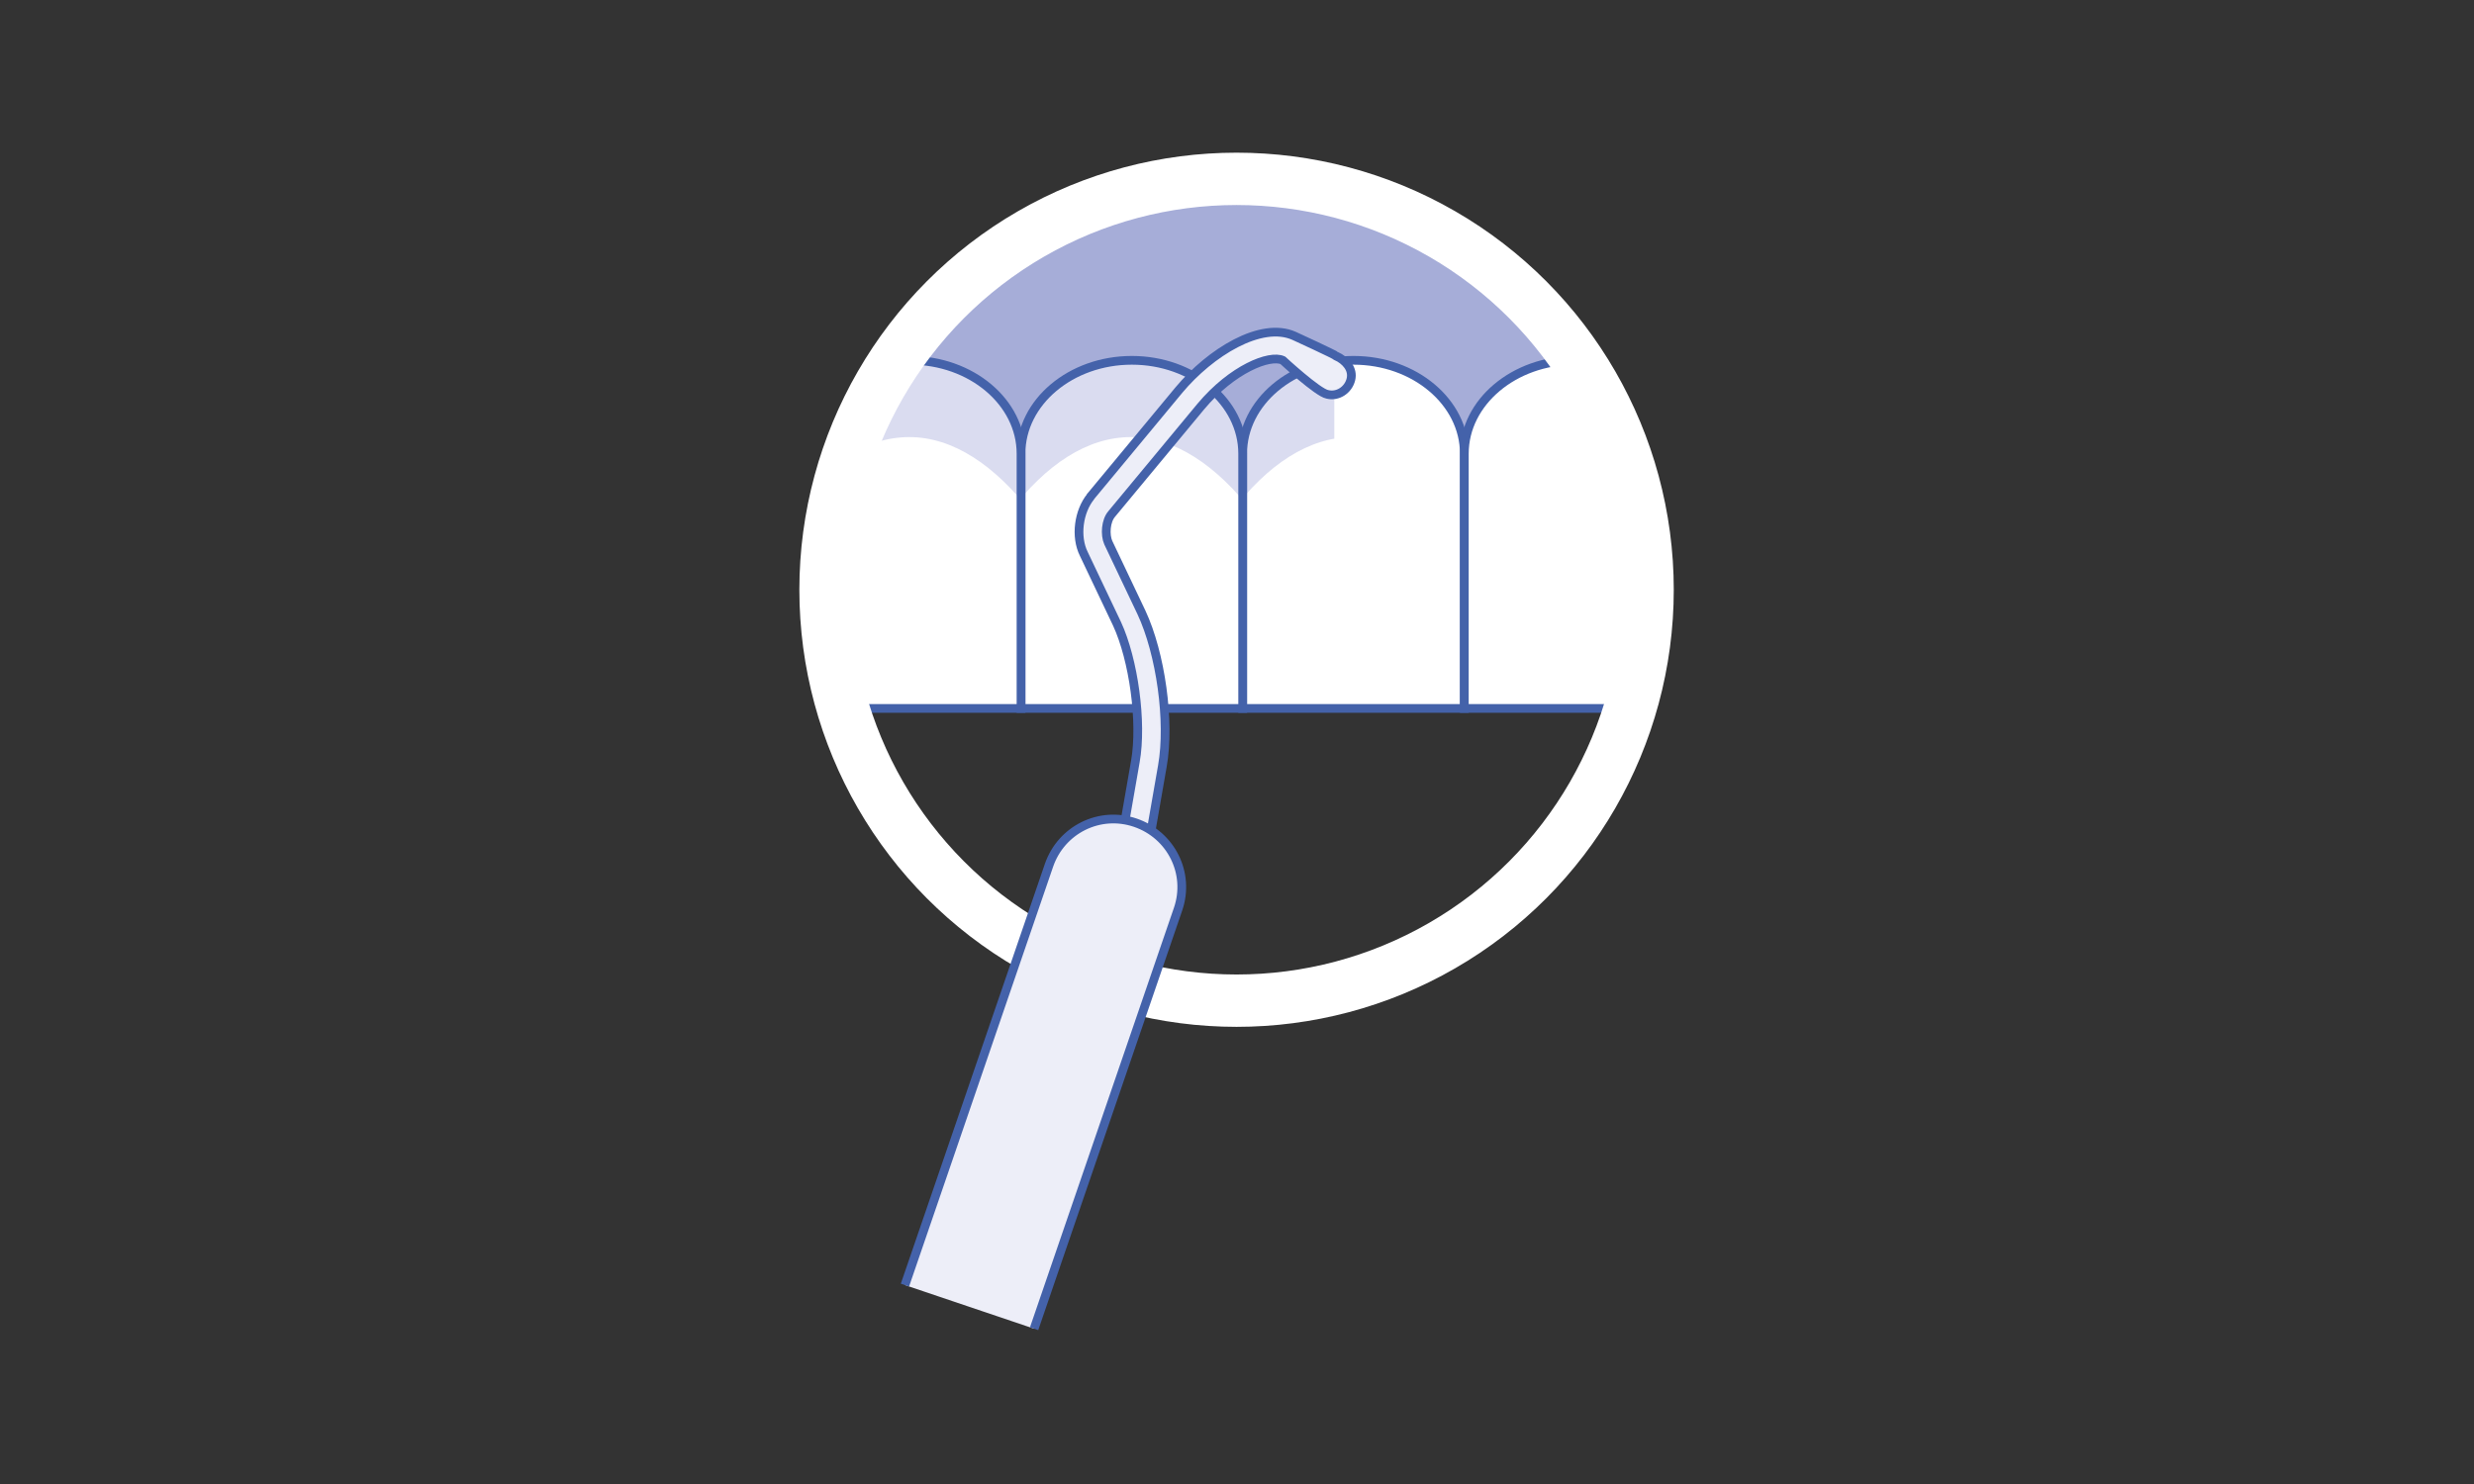
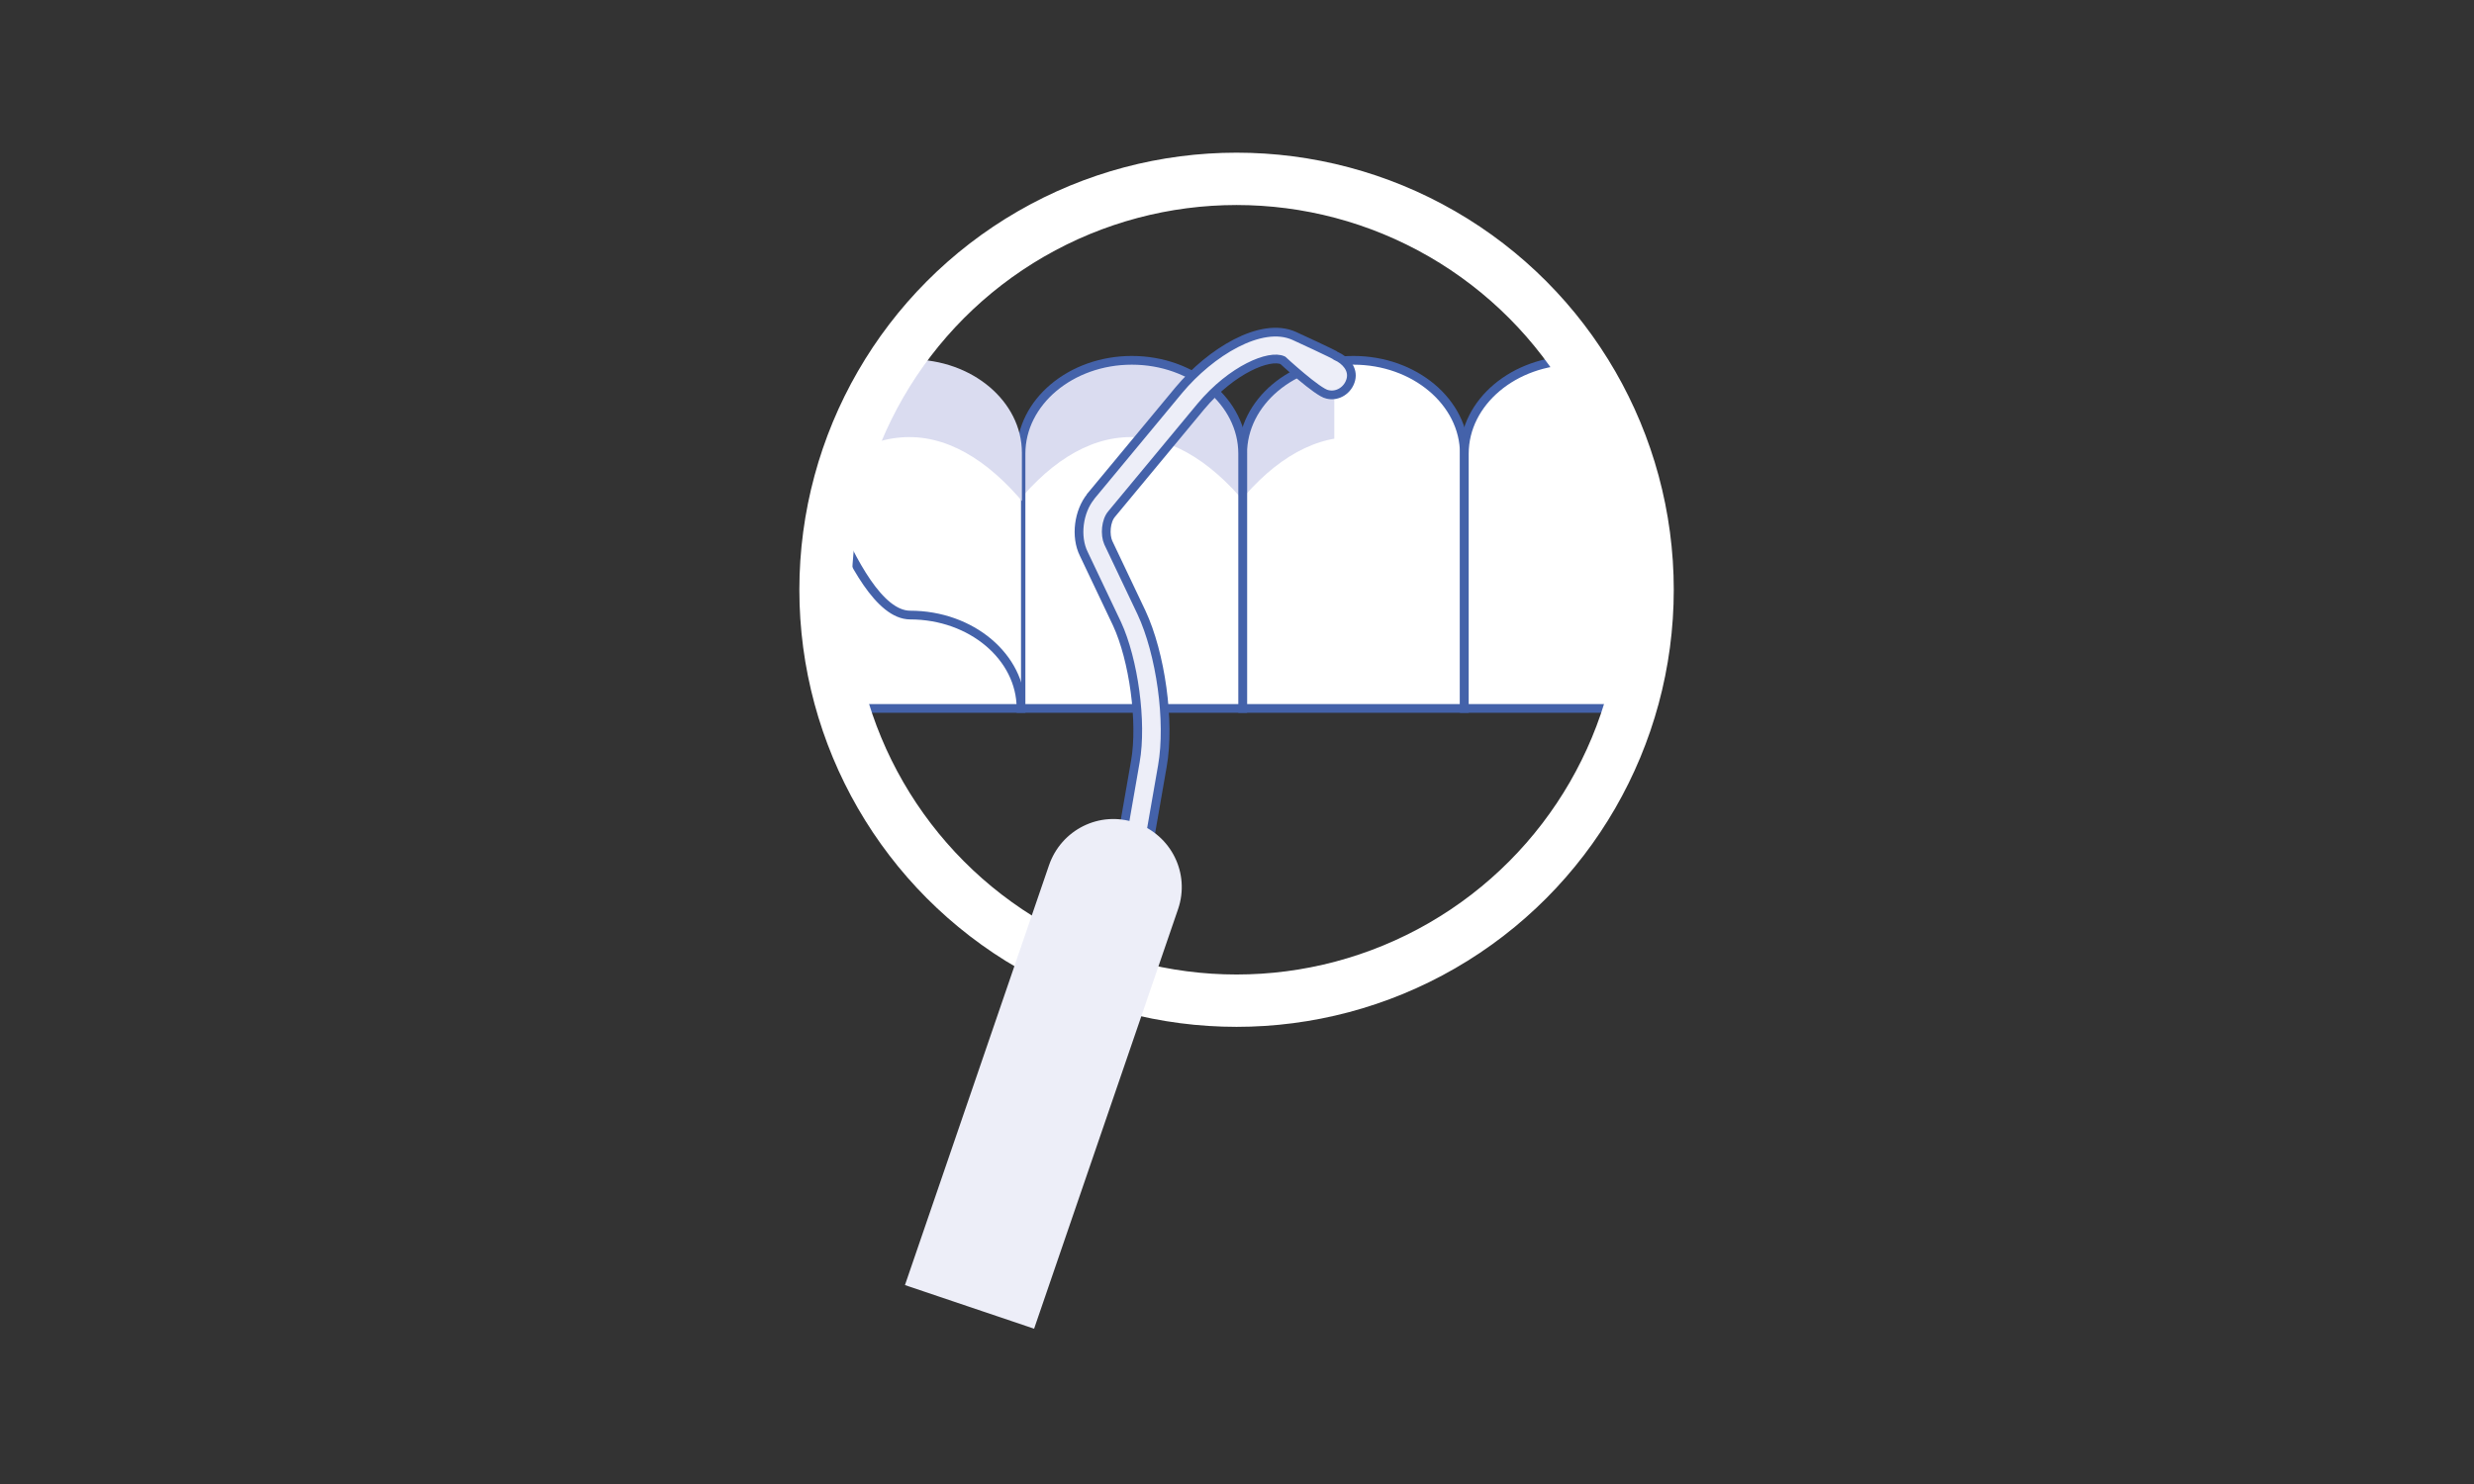
<svg xmlns="http://www.w3.org/2000/svg" xmlns:xlink="http://www.w3.org/1999/xlink" version="1.1" id="ICONO_01" x="0px" y="0px" viewBox="0 0 283.5 170.1" style="enable-background:new 0 0 283.5 170.1;" xml:space="preserve">
  <rect x="0" y="0" width="283.5" height="170.1" fill="#333333" stroke="none" />
  <style type="text/css">
	.st0{clip-path:url(#SVGID_00000018219830348661523290000011118880171821836682_);}
	.st1{fill:#A6ADD8;}
	.st2{fill:#FFFFFF;}
	.st3{clip-path:url(#SVGID_00000129921906029199375880000008247661913736377782_);}
	.st4{fill:#DADCF0;}
	.st5{clip-path:url(#SVGID_00000148663538466081321410000013845521352180138157_);}
	.st6{fill:none;stroke:#4462AA;}
	.st7{clip-path:url(#SVGID_00000097475378807985734160000013781575137337968516_);}
	.st8{clip-path:url(#SVGID_00000183955790591097261910000015291312482355881126_);}
	.st9{clip-path:url(#SVGID_00000121261178526321912300000018115788967597670838_);}
	.st10{clip-path:url(#SVGID_00000076572750602484733320000017271984426093411465_);}
	.st11{clip-path:url(#SVGID_00000095314714004437421010000011055436416036289444_);}
	.st12{fill:none;stroke:#FFFFFF;stroke-width:6;}
	.st13{fill:#EDEEF8;}
	.st14{fill:none;stroke:#4462AA;stroke-miterlimit:10;}
</style>
  <g>
    <defs>
      <path id="SVGID_1_" d="M94.6,67.6c0,26,21.1,47.1,47.1,47.1s47.1-21.1,47.1-47.1s-21.1-47.1-47.1-47.1S94.6,41.6,94.6,67.6" />
    </defs>
    <clipPath id="SVGID_00000017494873000945842770000007913439836407637694_">
      <use xlink:href="#SVGID_1_" style="overflow:visible;" />
    </clipPath>
    <g style="clip-path:url(#SVGID_00000017494873000945842770000007913439836407637694_);">
-       <path class="st1" d="M283.2,6v23.4c0,0,0,30.3-29.9,30.3H83.6c0,0-29.9,0-29.9-30.3V6H283.2z" />
      <path class="st2" d="M142.4,52v29.2h25.4V52c0-5.9-5.7-10.7-12.7-10.7S142.4,46.1,142.4,52" />
    </g>
  </g>
  <g>
    <defs>
      <path id="SVGID_00000091016397444801033130000009815943393190414246_" d="M142.4,52v29.2h25.4V52c0-5.9-5.7-10.7-12.7-10.7    S142.4,46.1,142.4,52" />
    </defs>
    <clipPath id="SVGID_00000157302423523060477240000007730805594082832315_">
      <use xlink:href="#SVGID_00000091016397444801033130000009815943393190414246_" style="overflow:visible;" />
    </clipPath>
    <g style="clip-path:url(#SVGID_00000157302423523060477240000007730805594082832315_);">
      <path class="st4" d="M169.1,58.9v-8.7c0-6.5-6.3-11.8-14-11.8s-14,5.3-14,11.8v8.5c4.2-5.5,8.9-8.6,13.9-8.6    S164.8,53.3,169.1,58.9" />
      <rect x="152.9" y="34.9" class="st2" width="18.2" height="22.9" />
    </g>
  </g>
  <g>
    <defs>
      <path id="SVGID_00000096738562616028691460000012772433945154105006_" d="M94.6,67.6c0,26,21.1,47.1,47.1,47.1    s47.1-21.1,47.1-47.1s-21.1-47.1-47.1-47.1S94.6,41.6,94.6,67.6" />
    </defs>
    <clipPath id="SVGID_00000152249933841454492630000017886723902161093555_">
      <use xlink:href="#SVGID_00000096738562616028691460000012772433945154105006_" style="overflow:visible;" />
    </clipPath>
    <g style="clip-path:url(#SVGID_00000152249933841454492630000017886723902161093555_);">
      <path class="st6" d="M142.4,52v29.2h25.4V52c0-5.9-5.7-10.7-12.7-10.7S142.4,46.1,142.4,52z" />
      <path class="st2" d="M167.8,52v29.2h25.4V52c0-5.9-5.7-10.7-12.7-10.7S167.8,46.1,167.8,52" />
      <path class="st6" d="M167.8,52v29.2h25.4V52c0-5.9-5.7-10.7-12.7-10.7S167.8,46.1,167.8,52z" />
      <path class="st2" d="M117,52v29.2h25.4V52c0-5.9-5.7-10.7-12.7-10.7S117,46.1,117,52" />
    </g>
  </g>
  <g>
    <defs>
      <path id="SVGID_00000106836059103693676290000005904568191945953189_" d="M117,52v29.2h25.4V52c0-5.9-5.7-10.7-12.7-10.7    S117,46.1,117,52" />
    </defs>
    <clipPath id="SVGID_00000139981560173605056930000017652487571759620277_">
      <use xlink:href="#SVGID_00000106836059103693676290000005904568191945953189_" style="overflow:visible;" />
    </clipPath>
    <g style="clip-path:url(#SVGID_00000139981560173605056930000017652487571759620277_);">
      <path class="st4" d="M143.7,58.9v-8.7c0-6.5-6.3-11.8-14-11.8s-14,5.3-14,11.8v8.5c4.2-5.5,8.9-8.6,13.9-8.6    C134.6,50.1,139.4,53.3,143.7,58.9" />
    </g>
  </g>
  <g>
    <defs>
      <path id="SVGID_00000064348283176847004930000005895400051323529886_" d="M94.6,67.6c0,26,21.1,47.1,47.1,47.1    s47.1-21.1,47.1-47.1s-21.1-47.1-47.1-47.1S94.6,41.6,94.6,67.6" />
    </defs>
    <clipPath id="SVGID_00000127761182973601150060000007214501624360041909_">
      <use xlink:href="#SVGID_00000064348283176847004930000005895400051323529886_" style="overflow:visible;" />
    </clipPath>
    <g style="clip-path:url(#SVGID_00000127761182973601150060000007214501624360041909_);">
      <path class="st6" d="M117,52v29.2h25.4V52c0-5.9-5.7-10.7-12.7-10.7S117,46.1,117,52z" />
      <path class="st2" d="M91.6,52v29.2H117V52c0-5.9-5.7-10.7-12.7-10.7S91.6,46.1,91.6,52" />
    </g>
  </g>
  <g>
    <defs>
      <path id="SVGID_00000124862622403527202650000005135492039418386314_" d="M102.7,41.3c-5.1,7.5-8,16.6-8,26.3s0.7,9.2,2,13.5h20.4    V51.9c0-5.9-5.7-10.7-12.7-10.7s-1.1,0-1.7,0" />
    </defs>
    <clipPath id="SVGID_00000060752404656232885410000016150072117135283601_">
      <use xlink:href="#SVGID_00000124862622403527202650000005135492039418386314_" style="overflow:visible;" />
    </clipPath>
    <g style="clip-path:url(#SVGID_00000060752404656232885410000016150072117135283601_);">
      <path class="st4" d="M118.3,58.9v-8.7c0-6.5-6.3-11.8-14-11.8s-14,5.3-14,11.8v8.5c4.2-5.5,8.9-8.6,13.9-8.6S114,53.3,118.3,58.9" />
    </g>
  </g>
  <g>
    <defs>
      <path id="SVGID_00000159447105695570709660000008956278408539650454_" d="M94.6,67.6c0,26,21.1,47.1,47.1,47.1    s47.1-21.1,47.1-47.1s-21.1-47.1-47.1-47.1S94.6,41.6,94.6,67.6" />
    </defs>
    <clipPath id="SVGID_00000015356045069227984860000009632844012670417814_">
      <use xlink:href="#SVGID_00000159447105695570709660000008956278408539650454_" style="overflow:visible;" />
    </clipPath>
    <g style="clip-path:url(#SVGID_00000015356045069227984860000009632844012670417814_);">
-       <path class="st6" d="M91.6,52v29.2H117V52c0-5.9-5.7-10.7-12.7-10.7S91.6,46.1,91.6,52z" />
+       <path class="st6" d="M91.6,52v29.2H117c0-5.9-5.7-10.7-12.7-10.7S91.6,46.1,91.6,52z" />
    </g>
  </g>
  <g>
    <defs>
      <rect id="SVGID_00000148662835056987914830000008670795063749142922_" x="91.6" y="17.5" width="100.2" height="135" />
    </defs>
    <clipPath id="SVGID_00000120540526471435025150000002003289108023049125_">
      <use xlink:href="#SVGID_00000148662835056987914830000008670795063749142922_" style="overflow:visible;" />
    </clipPath>
    <g style="clip-path:url(#SVGID_00000120540526471435025150000002003289108023049125_);">
      <circle class="st12" cx="141.7" cy="67.6" r="47.1" />
      <path class="st13" d="M124.9,57l10.2-12.3c3.6-4.3,9.4-7.9,13.2-6.2c0,0,4.8,2.2,4.8,2.3c1.1,0.5,2,1.5,1.7,2.7s-1.5,2-2.7,1.7    c-1.1-0.2-5.1-3.9-5.1-3.9c-1.5-0.7-5.8,1-9.4,5.3l-10.2,12.3c-0.7,0.8-0.8,2.4-0.4,3.3l3.8,8c2.2,4.7,3.3,12.5,2.4,17.6    l-2.3,13.2l-3.1-0.5l2.3-13.2c0.8-4.5-0.2-11.7-2.1-15.8l-3.8-8c-1-2-0.6-4.9,0.8-6.6" />
      <path class="st6" d="M124.9,57l10.2-12.3c3.6-4.3,9.4-7.9,13.2-6.2c0,0,4.8,2.2,4.8,2.3c1.1,0.5,2,1.5,1.7,2.7s-1.5,2-2.7,1.7    c-1.1-0.2-5.1-3.9-5.1-3.9c-1.5-0.7-5.8,1-9.4,5.3l-10.2,12.3c-0.7,0.8-0.8,2.4-0.4,3.3l3.8,8c2.2,4.7,3.3,12.5,2.4,17.6    l-2.3,13.2l-3.1-0.5l2.3-13.2c0.8-4.5-0.2-11.7-2.1-15.8l-3.8-8c-1-2-0.6-4.9,0.8-6.6L124.9,57z" />
      <path class="st13" d="M103.7,147.3l16.5-48.1c1.4-4.1,5.8-6.3,9.9-4.9c4.1,1.4,6.3,5.8,4.9,9.9l-16.5,48.1" />
-       <path class="st14" d="M103.7,147.3l16.5-48.1c1.4-4.1,5.8-6.3,9.9-4.9c4.1,1.4,6.3,5.8,4.9,9.9l-16.5,48.1" />
    </g>
  </g>
</svg>